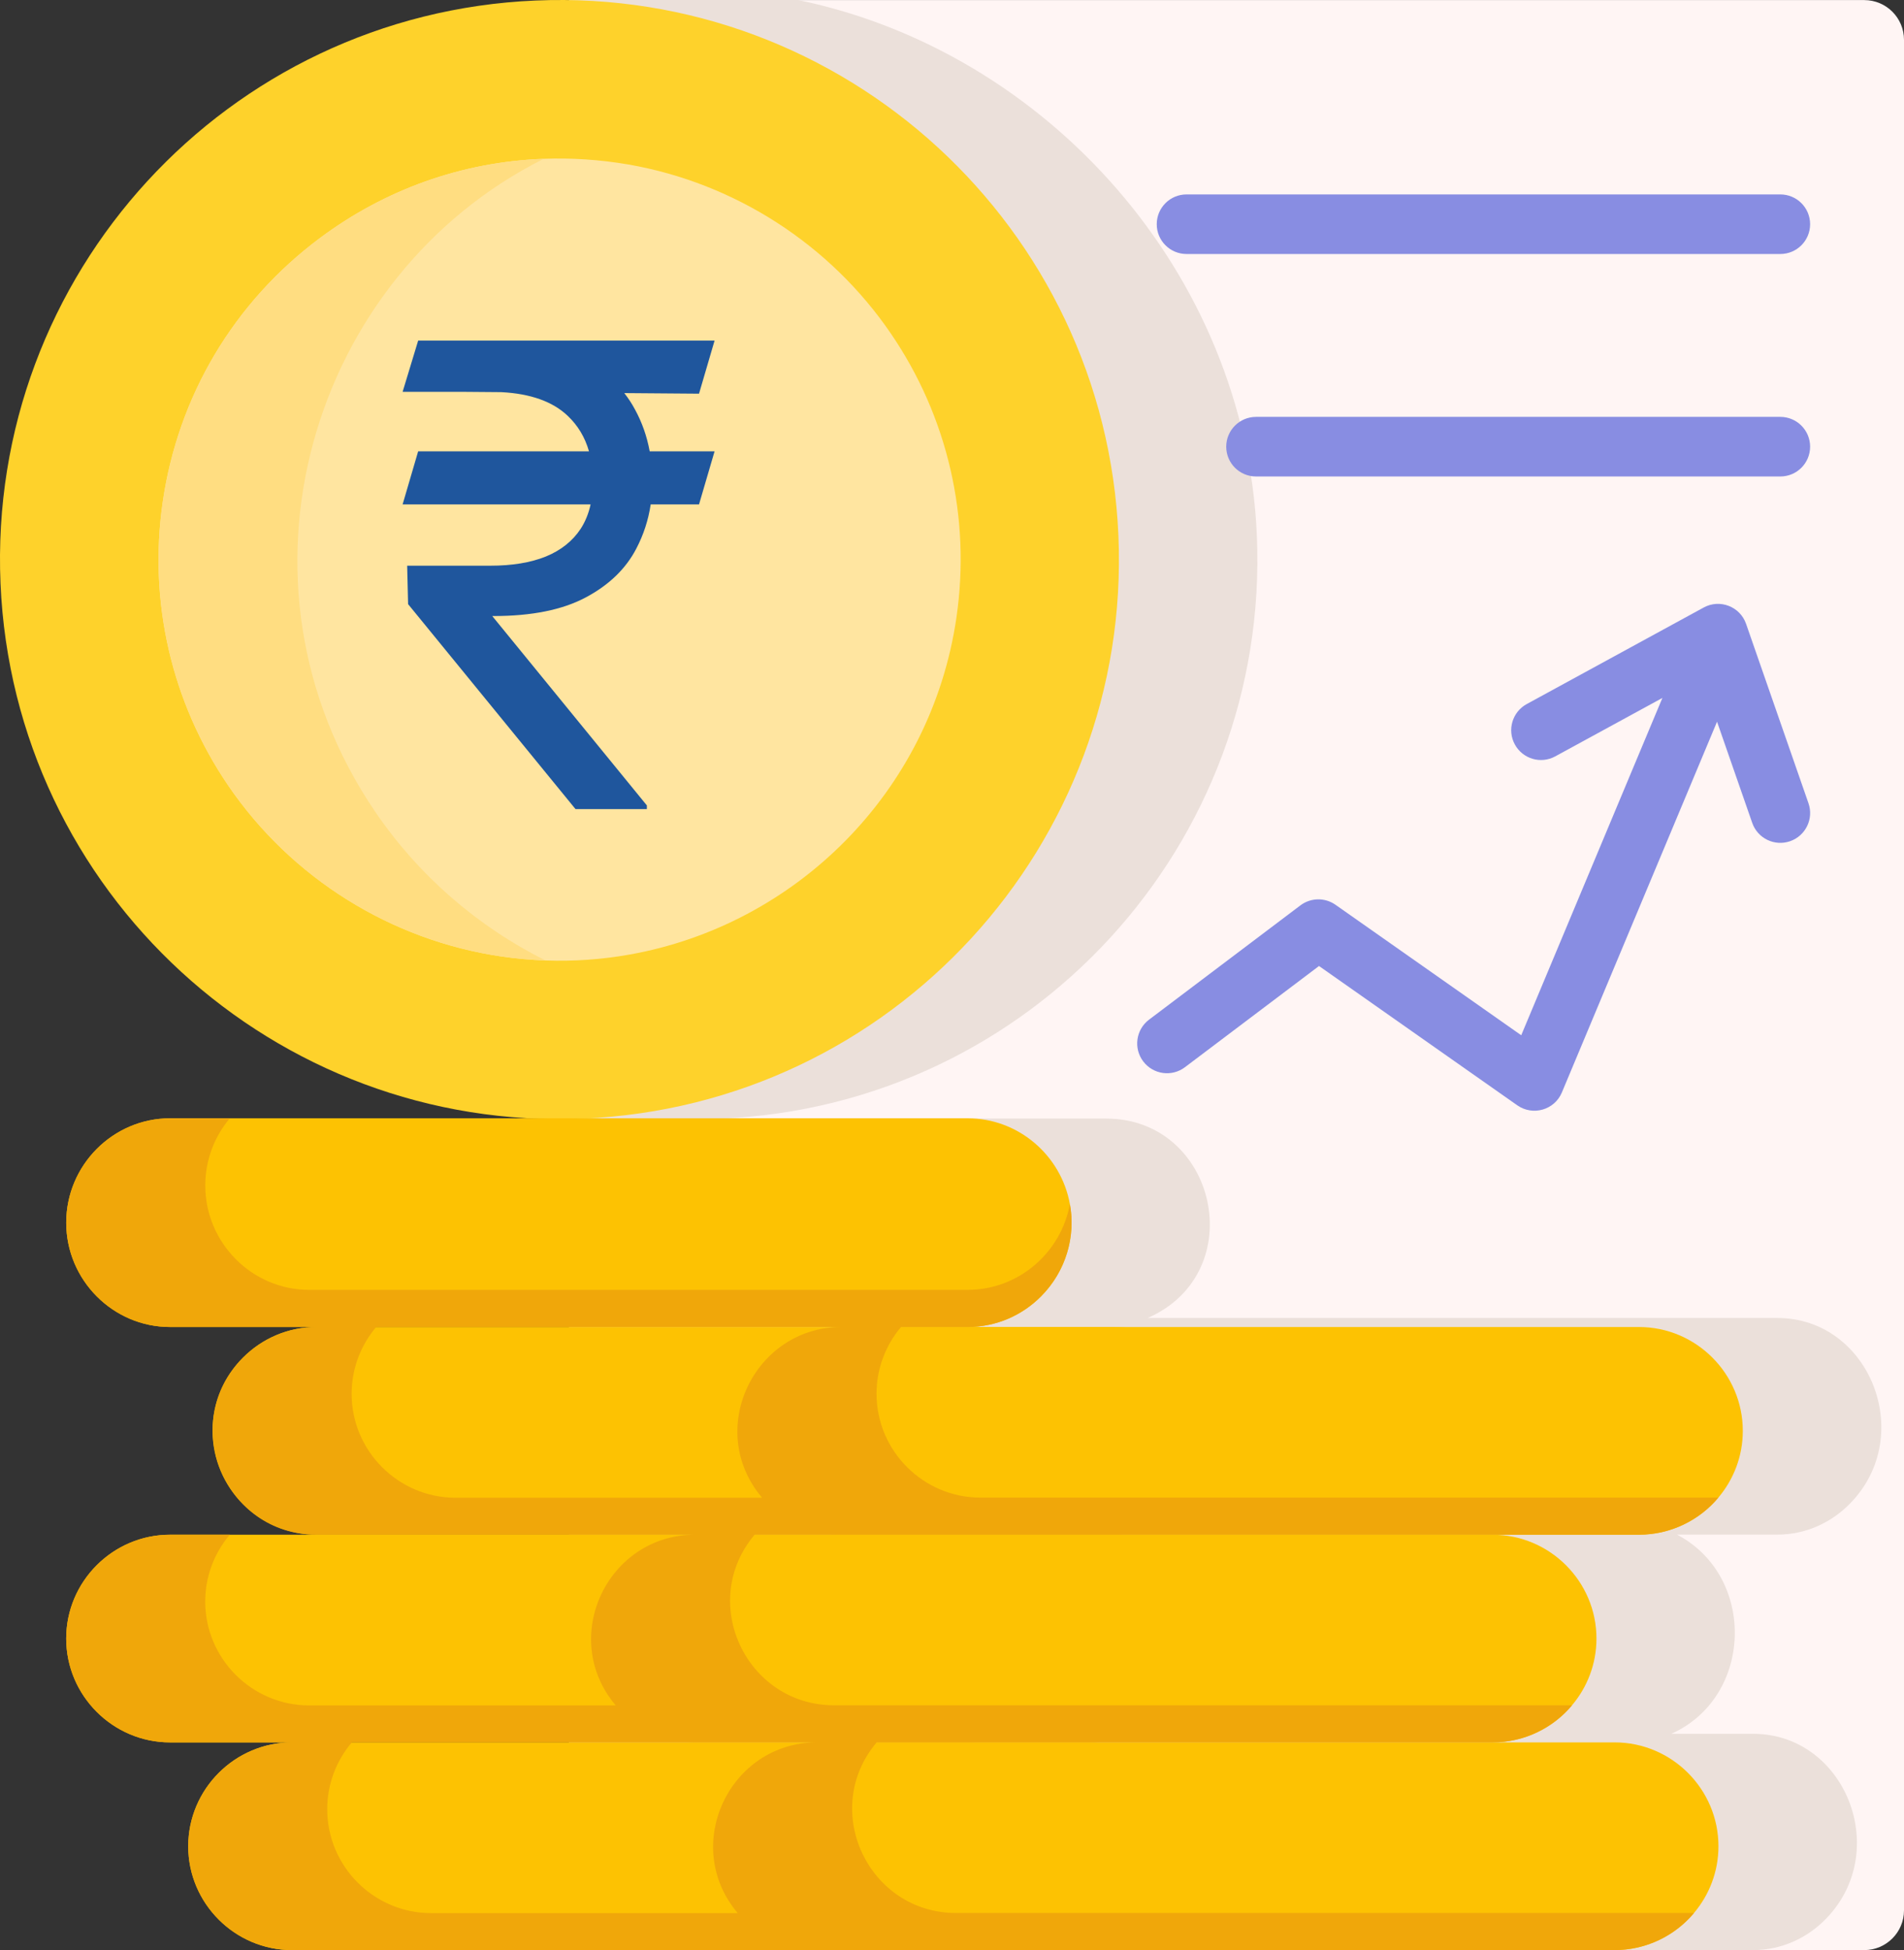
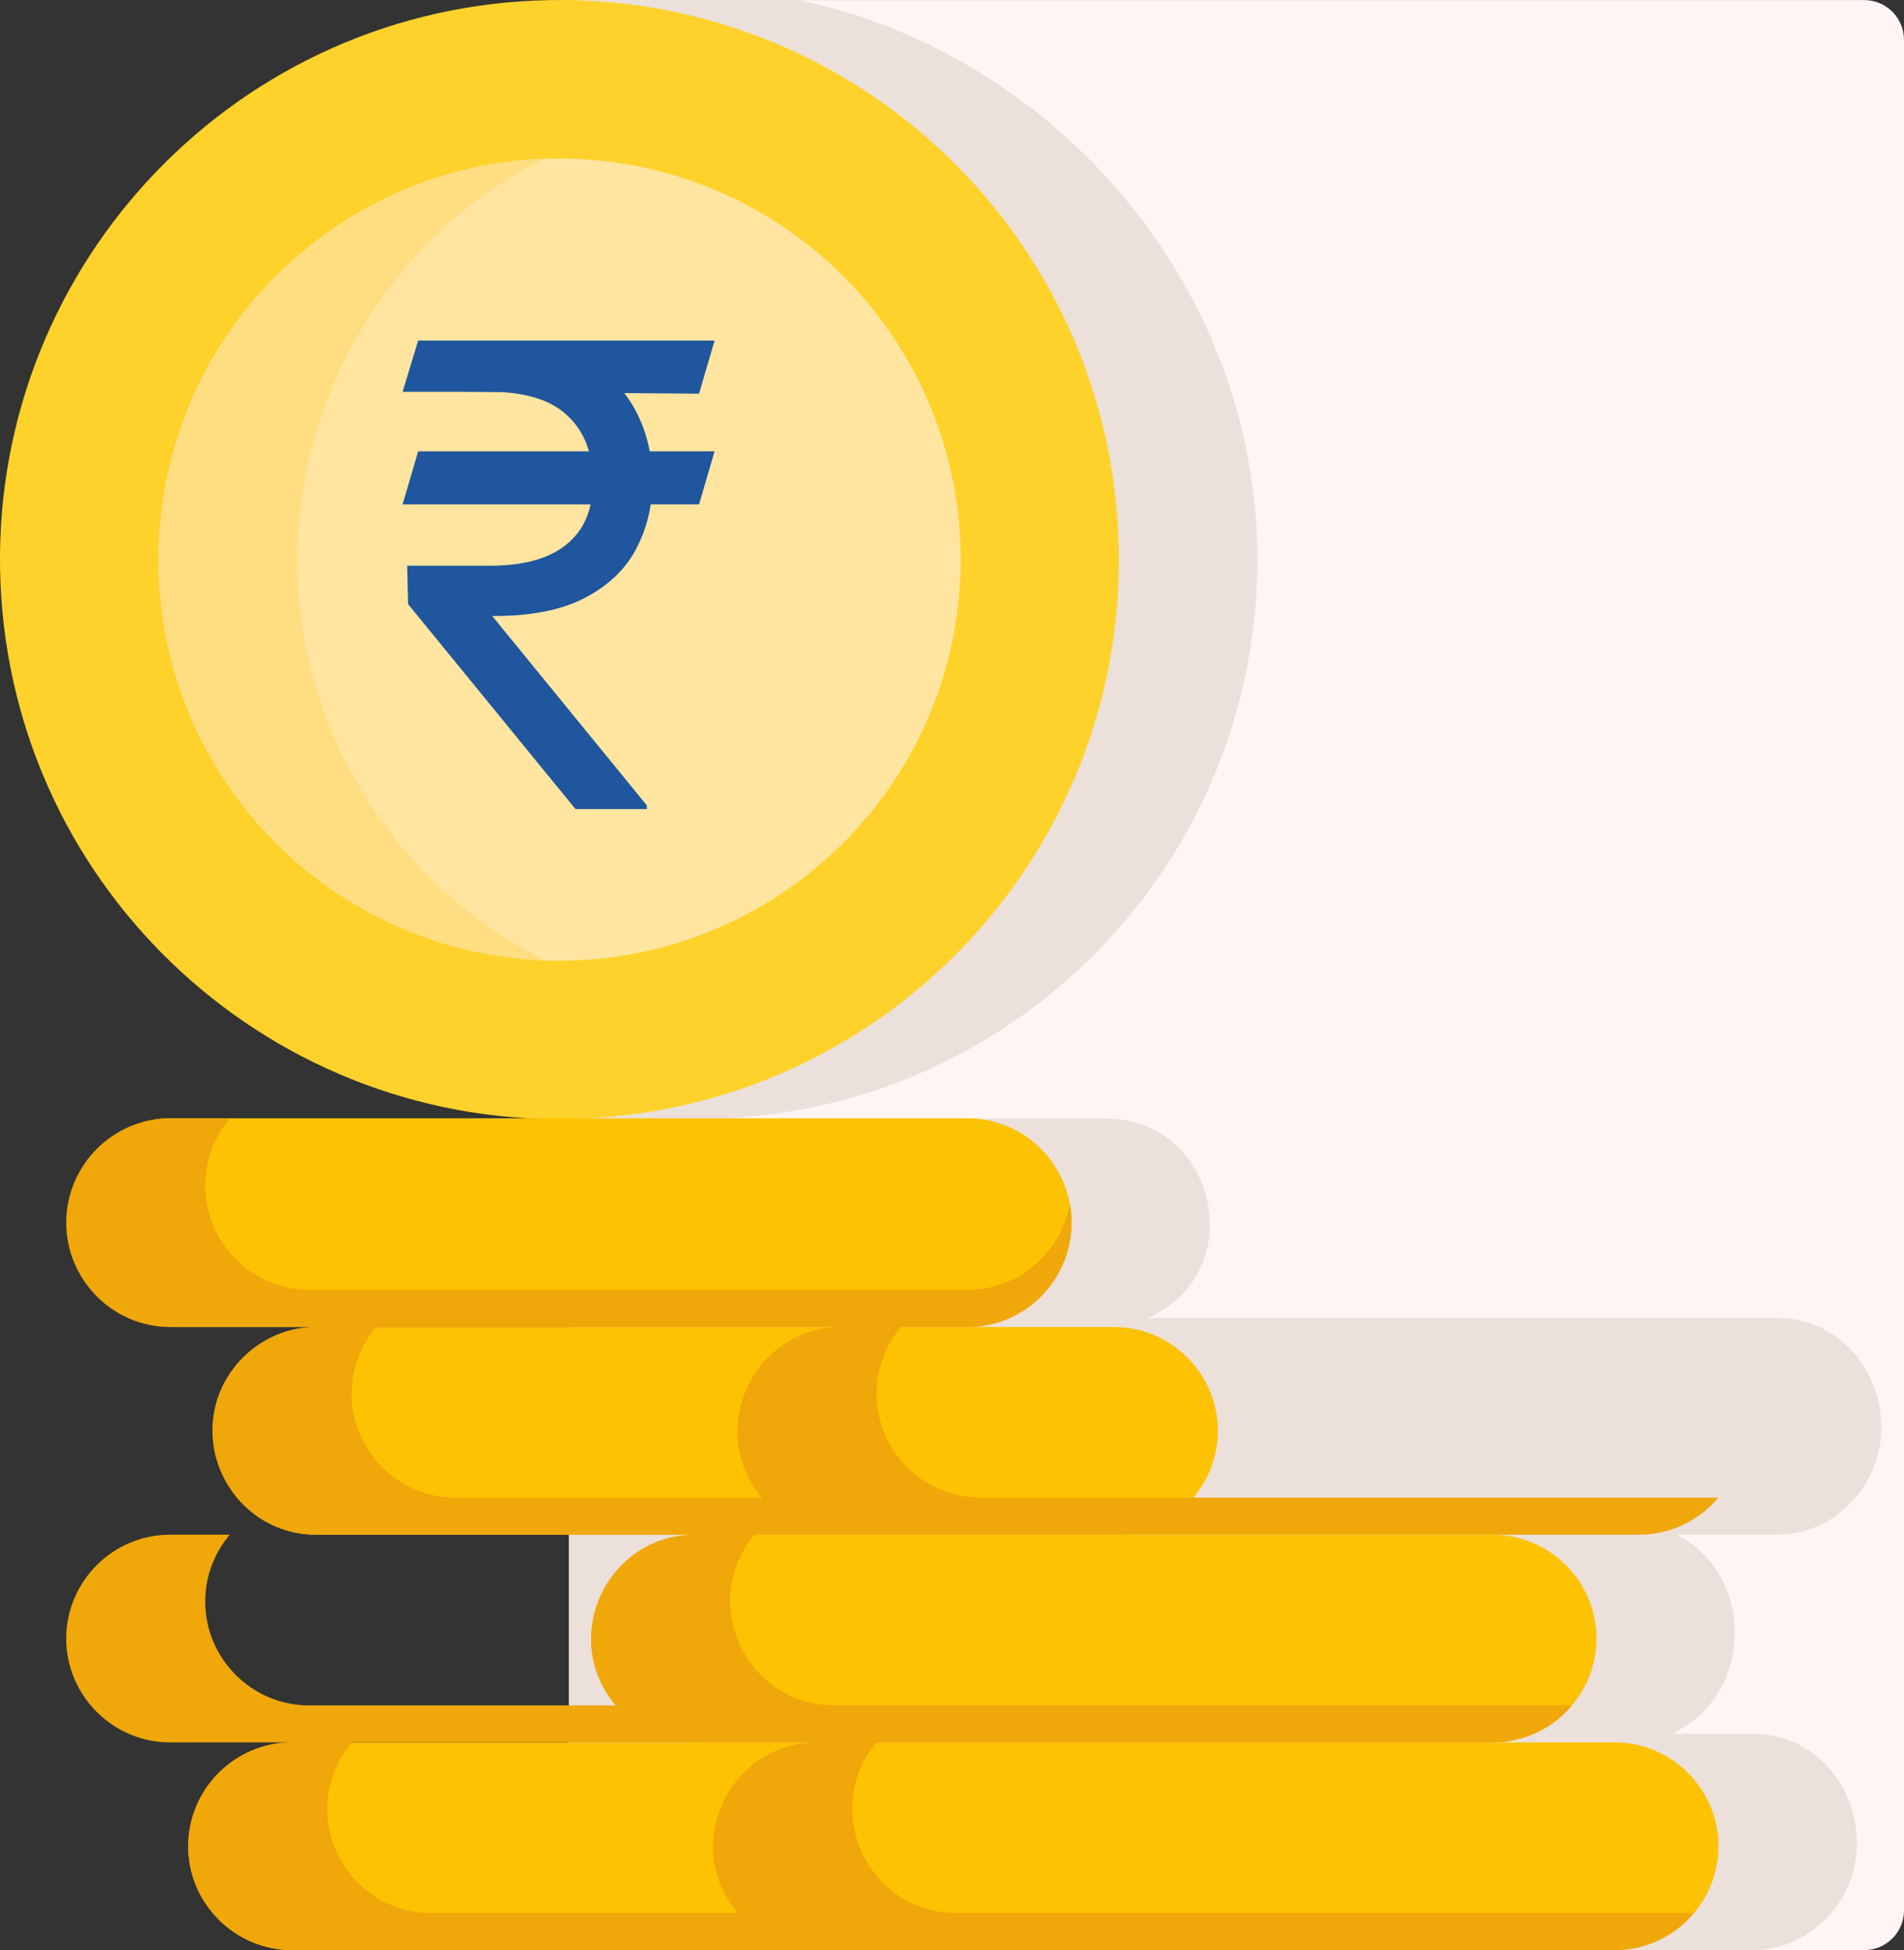
<svg xmlns="http://www.w3.org/2000/svg" viewBox="334.227 250.986 78.121 80" width="78.121" height="80">
  <rect x="334.227" y="250.986" width="78.121" height="80" fill="#333333" stroke="none" />
  <path d="M 412.348 252.619 L 412.348 329.356 C 412.348 330.255 411.618 330.986 410.718 330.986 L 357.568 330.986 L 357.568 250.989 L 410.718 250.989 C 411.618 250.989 412.348 251.72 412.348 252.619 Z" fill="#FFF5F4" transform="matrix(1, 0, 0, 1, -7.105427357601002e-15, 0)" />
  <path d="M 409.165 329.682 C 408.393 330.487 407.328 330.986 406.156 330.986 L 357.568 330.986 L 357.568 250.989 L 366.981 250.989 C 377.183 253.101 385.335 262.184 385.796 272.959 C 386.338 285.626 376.51 296.333 363.844 296.874 L 379.613 296.874 C 384.152 296.874 385.574 303.183 381.318 305.055 L 407.155 305.055 C 410.921 305.055 412.854 309.844 410.164 312.635 C 409.393 313.44 408.327 313.941 407.155 313.941 L 403.031 313.941 C 406.3 315.647 406.167 320.612 402.799 322.113 L 406.156 322.113 C 409.924 322.113 411.851 326.895 409.165 329.682 Z" fill="#EBE0DA" transform="matrix(1, 0, 0, 1, -7.105427357601002e-15, 0)" />
  <path d="M 380.116 272.961 C 379.574 260.295 368.867 250.466 356.201 251.007 C 343.535 251.549 333.707 262.256 334.248 274.922 C 334.79 287.588 345.496 297.416 358.162 296.875 C 370.828 296.333 380.657 285.627 380.116 272.961 Z" fill="#FED22B" transform="matrix(1, 0, 0, 1, -7.105427357601002e-15, 0)" />
  <path d="M 373.471 276.31 C 372.426 283.507 366.841 288.947 360.042 290.148 C 358.925 290.347 357.776 290.43 356.61 290.388 C 356.608 290.39 356.608 290.388 356.608 290.388 C 356.017 290.366 355.42 290.313 354.821 290.227 C 350.273 289.566 346.179 287.008 343.59 283.209 C 341.264 279.798 340.311 275.667 340.904 271.577 C 341.537 267.228 343.824 263.385 347.348 260.756 C 350.009 258.768 353.172 257.624 356.536 257.501 C 357.678 257.459 358.842 257.534 360.017 257.735 C 364.38 258.498 368.285 261.009 370.786 264.679 C 373.112 268.09 374.065 272.221 373.471 276.31 Z" fill="#FFE5A0" transform="matrix(1, 0, 0, 1, -7.105427357601002e-15, 0)" />
  <path fill-rule="evenodd" clip-rule="evenodd" d="M 362.908 271.678 L 363.546 269.501 L 360.884 269.501 C 360.771 268.886 360.57 268.313 360.28 267.784 C 360.153 267.546 360.007 267.322 359.841 267.112 L 362.908 267.136 L 363.546 264.959 L 354.349 264.959 L 353.974 264.959 L 351.384 264.959 L 350.746 267.061 L 353.336 267.061 L 354.798 267.073 C 355.999 267.136 356.907 267.46 357.521 268.046 C 357.938 268.441 358.229 268.925 358.393 269.501 L 351.384 269.501 L 350.746 271.678 L 358.459 271.678 C 358.378 272.052 358.243 272.383 358.056 272.673 C 357.724 273.18 357.246 273.561 356.62 273.818 C 355.995 274.068 355.238 274.193 354.349 274.193 L 350.933 274.193 L 350.971 275.77 L 357.84 284.178 L 360.768 284.178 L 360.768 284.028 L 354.424 276.258 L 354.481 276.258 C 356.045 276.258 357.302 276.004 358.253 275.498 C 359.21 274.991 359.905 274.321 360.336 273.489 C 360.633 272.921 360.829 272.318 360.925 271.678 L 362.908 271.678 Z" fill="#1F569D" transform="matrix(1, 0, 0, 1, -7.105427357601002e-15, 0)" />
-   <path d="M 382.91 261.406 L 407.274 261.406 C 407.949 261.406 408.496 260.859 408.496 260.184 C 408.496 259.509 407.949 258.962 407.274 258.962 L 382.91 258.962 C 382.235 258.962 381.688 259.509 381.688 260.184 C 381.688 260.859 382.235 261.406 382.91 261.406 Z" fill="#888DE2" transform="matrix(1, 0, 0, 1, -7.105427357601002e-15, 0)" />
-   <path d="M 407.274 268.088 L 385.762 268.088 C 385.087 268.088 384.539 268.636 384.539 269.311 C 384.539 269.986 385.087 270.533 385.762 270.533 L 407.274 270.533 C 407.949 270.533 408.496 269.986 408.496 269.311 C 408.496 268.636 407.949 268.088 407.274 268.088 Z" fill="#888DE2" transform="matrix(1, 0, 0, 1, -7.105427357601002e-15, 0)" />
-   <path d="M 405.869 276.58 C 405.622 275.867 404.792 275.547 404.13 275.908 L 396.869 279.869 C 396.276 280.193 396.057 280.935 396.381 281.527 C 396.704 282.12 397.447 282.339 398.039 282.015 L 402.435 279.618 L 396.643 293.456 L 389.022 288.103 C 388.588 287.798 388.007 287.808 387.583 288.127 L 381.372 292.816 C 380.833 293.223 380.726 293.99 381.133 294.528 C 381.54 295.067 382.306 295.174 382.845 294.767 L 388.346 290.615 L 396.481 296.33 C 397.117 296.776 398.009 296.525 398.311 295.802 L 404.677 280.593 L 406.12 284.742 C 406.341 285.38 407.038 285.717 407.675 285.495 C 408.313 285.273 408.65 284.577 408.429 283.939 L 405.869 276.58 Z" fill="#888DE2" transform="matrix(1, 0, 0, 1, -7.105427357601002e-15, 0)" />
  <path d="M 356.607 290.388 C 356.015 290.366 355.419 290.313 354.821 290.227 C 350.273 289.566 346.178 287.008 343.589 283.209 C 341.263 279.798 340.31 275.667 340.903 271.577 C 341.535 267.228 343.824 263.385 347.347 260.756 C 350.008 258.768 353.172 257.624 356.535 257.502 C 346.982 262.29 343.177 274.834 349.63 284.299 C 351.41 286.911 353.827 288.997 356.607 290.388 Z" fill="#FFDD81" transform="matrix(1, 0, 0, 1, -7.105427357601002e-15, 0)" />
  <path d="M 383.197 326.726 C 383.197 327.898 382.717 328.961 381.945 329.734 C 381.173 330.507 380.108 330.986 378.937 330.986 L 346.21 330.986 C 343.867 330.986 341.95 329.069 341.95 326.726 C 341.95 324.384 343.865 322.465 346.21 322.465 L 378.937 322.465 C 381.021 322.465 382.766 323.981 383.126 325.965 C 383.174 326.211 383.197 326.466 383.197 326.726 Z" fill="#FDC202" transform="matrix(1, 0, 0, 1, -7.105427357601002e-15, 0)" />
-   <path d="M 378.192 318.205 C 378.192 319.376 377.712 320.442 376.94 321.214 C 376.17 321.986 375.103 322.465 373.932 322.465 L 341.204 322.465 C 338.862 322.465 336.943 320.547 336.943 318.205 C 336.943 315.864 338.86 313.946 341.204 313.946 L 373.932 313.946 C 376.016 313.946 377.763 315.461 378.123 317.446 C 378.169 317.692 378.192 317.946 378.192 318.205 Z" fill="#FDC202" transform="matrix(1, 0, 0, 1, -7.105427357601002e-15, 0)" />
  <path d="M 384.196 309.685 C 384.196 310.857 383.717 311.921 382.944 312.694 C 382.174 313.466 381.108 313.945 379.936 313.945 L 347.21 313.945 C 344.866 313.945 342.949 312.027 342.949 309.685 C 342.949 308.513 343.428 307.447 344.201 306.676 C 344.974 305.904 346.038 305.425 347.21 305.425 L 379.936 305.425 C 382.02 305.425 383.768 306.942 384.128 308.927 C 384.173 309.173 384.196 309.426 384.196 309.685 Z" fill="#FDC202" transform="matrix(1, 0, 0, 1, -7.105427357601002e-15, 0)" />
-   <path d="M 378.192 301.144 C 378.192 302.32 377.713 303.391 376.94 304.167 C 376.17 304.944 375.104 305.424 373.932 305.424 L 341.204 305.424 C 338.862 305.424 336.944 303.497 336.944 301.144 C 336.944 298.791 338.86 296.863 341.204 296.863 L 373.932 296.863 C 376.016 296.863 377.764 298.386 378.124 300.381 C 378.17 300.628 378.192 300.883 378.192 301.144 Z" fill="#FDC202" transform="matrix(1, 0, 0, 1, -7.105427357601002e-15, 0)" />
+   <path d="M 378.192 301.144 C 378.192 302.32 377.713 303.391 376.94 304.167 C 376.17 304.944 375.104 305.424 373.932 305.424 L 341.204 305.424 C 336.944 298.791 338.86 296.863 341.204 296.863 L 373.932 296.863 C 376.016 296.863 377.764 298.386 378.124 300.381 C 378.17 300.628 378.192 300.883 378.192 301.144 Z" fill="#FDC202" transform="matrix(1, 0, 0, 1, -7.105427357601002e-15, 0)" />
  <path d="M 404.735 326.726 C 404.735 327.767 404.357 328.722 403.731 329.464 C 403.653 329.558 403.57 329.648 403.483 329.734 C 402.711 330.507 401.647 330.986 400.475 330.986 L 367.748 330.986 C 365.405 330.986 363.488 329.069 363.488 326.726 C 363.488 325.554 363.967 324.49 364.74 323.717 C 365.511 322.945 366.577 322.465 367.748 322.465 L 400.475 322.465 C 402.819 322.465 404.735 324.382 404.735 326.726 Z" fill="#FDC202" transform="matrix(1, 0, 0, 1, -7.105427357601002e-15, 0)" />
  <path d="M 399.73 318.205 C 399.73 319.245 399.352 320.202 398.726 320.943 C 398.648 321.038 398.565 321.128 398.478 321.214 C 397.708 321.986 396.642 322.465 395.47 322.465 L 362.742 322.465 C 360.4 322.465 358.482 320.547 358.482 318.205 C 358.482 317.034 358.961 315.97 359.733 315.197 C 360.506 314.425 361.57 313.946 362.742 313.946 L 395.47 313.946 C 397.814 313.946 399.73 315.862 399.73 318.205 Z" fill="#FDC202" transform="matrix(1, 0, 0, 1, -7.105427357601002e-15, 0)" />
-   <path d="M 405.734 309.685 C 405.734 310.727 405.357 311.681 404.731 312.423 C 404.652 312.517 404.569 312.607 404.483 312.694 C 403.712 313.466 402.646 313.945 401.475 313.945 L 368.746 313.945 C 366.405 313.945 364.486 312.027 364.486 309.685 C 364.486 308.513 364.965 307.447 365.738 306.676 C 366.511 305.904 367.575 305.425 368.746 305.425 L 401.475 305.425 C 403.818 305.425 405.734 307.342 405.734 309.685 Z" fill="#FDC202" transform="matrix(1, 0, 0, 1, -7.105427357601002e-15, 0)" />
  <path d="M 401.475 313.945 C 402.79 313.945 403.977 313.333 404.731 312.423 C 403.725 312.423 375.459 312.423 374.451 312.423 C 372.109 312.423 370.191 310.506 370.191 308.163 C 370.191 307.123 370.569 306.167 371.195 305.425 L 373.933 305.425 C 375.105 305.425 376.17 304.943 376.941 304.167 C 377.963 303.14 378.37 301.707 378.124 300.381 C 377.763 302.374 376.02 303.9 373.933 303.9 L 346.909 303.9 C 344.567 303.9 342.649 301.972 342.649 299.618 C 342.649 298.57 343.028 297.609 343.657 296.862 L 341.204 296.862 C 338.861 296.862 336.944 298.791 336.944 301.144 C 336.944 303.497 338.863 305.425 341.204 305.425 L 347.21 305.425 C 346.038 305.425 344.974 305.904 344.202 306.677 C 341.52 309.352 343.438 313.945 347.21 313.945 L 362.741 313.945 C 359.155 313.945 357.141 318.172 359.49 320.948 L 346.907 320.948 C 344.565 320.948 342.647 319.03 342.647 316.688 C 342.647 315.645 343.026 314.687 343.656 313.945 L 341.203 313.945 C 338.859 313.945 336.943 315.863 336.943 318.205 C 336.943 320.547 338.861 322.465 341.203 322.465 L 346.209 322.465 C 343.866 322.465 341.949 324.384 341.949 326.726 C 341.949 329.069 343.866 330.985 346.209 330.985 L 400.474 330.985 C 401.779 330.985 402.971 330.381 403.731 329.464 C 402.338 329.464 374.585 329.464 373.452 329.464 C 369.86 329.464 367.859 325.235 370.196 322.465 L 395.47 322.465 C 396.783 322.465 397.971 321.856 398.726 320.943 C 397.464 320.943 369.696 320.943 368.446 320.943 C 364.859 320.943 362.848 316.72 365.189 313.945 L 401.475 313.945 Z M 351.914 329.469 C 349.57 329.469 347.653 327.552 347.653 325.208 C 347.653 324.165 348.033 323.207 348.662 322.465 L 367.747 322.465 C 364.149 322.465 362.155 326.708 364.497 329.469 L 351.914 329.469 Z M 352.914 312.428 C 350.57 312.428 348.654 310.51 348.654 308.168 C 348.654 307.125 349.034 306.167 349.661 305.425 L 368.747 305.425 C 365.182 305.425 363.131 309.641 365.496 312.428 L 352.914 312.428 Z" fill="#F0A70A" transform="matrix(1, 0, 0, 1, -7.105427357601002e-15, 0)" />
</svg>